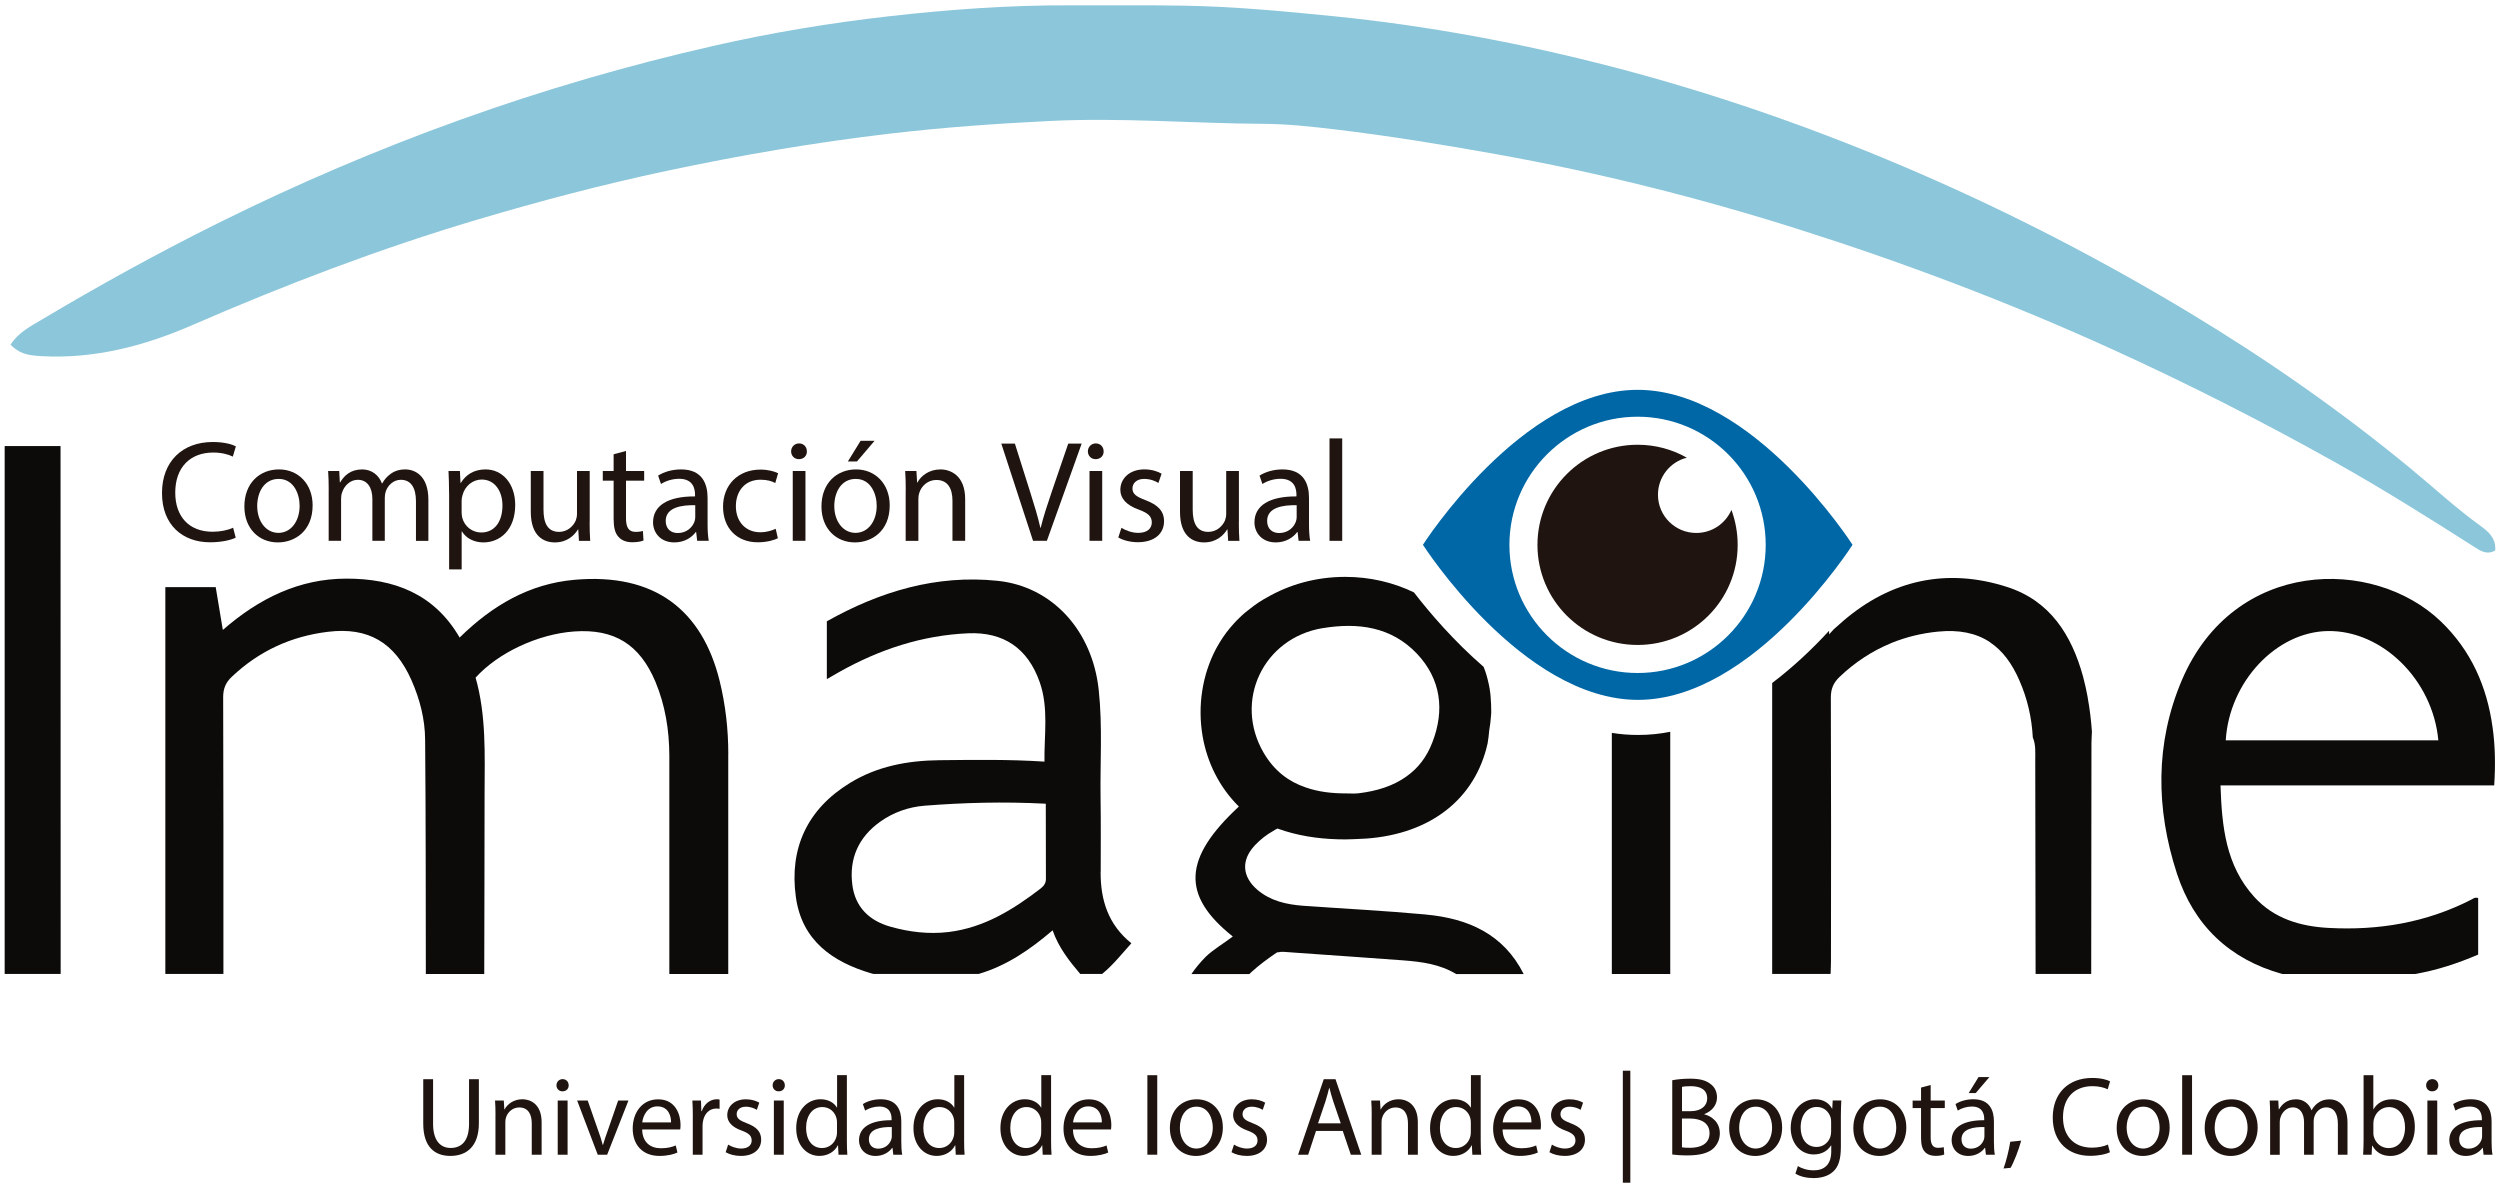
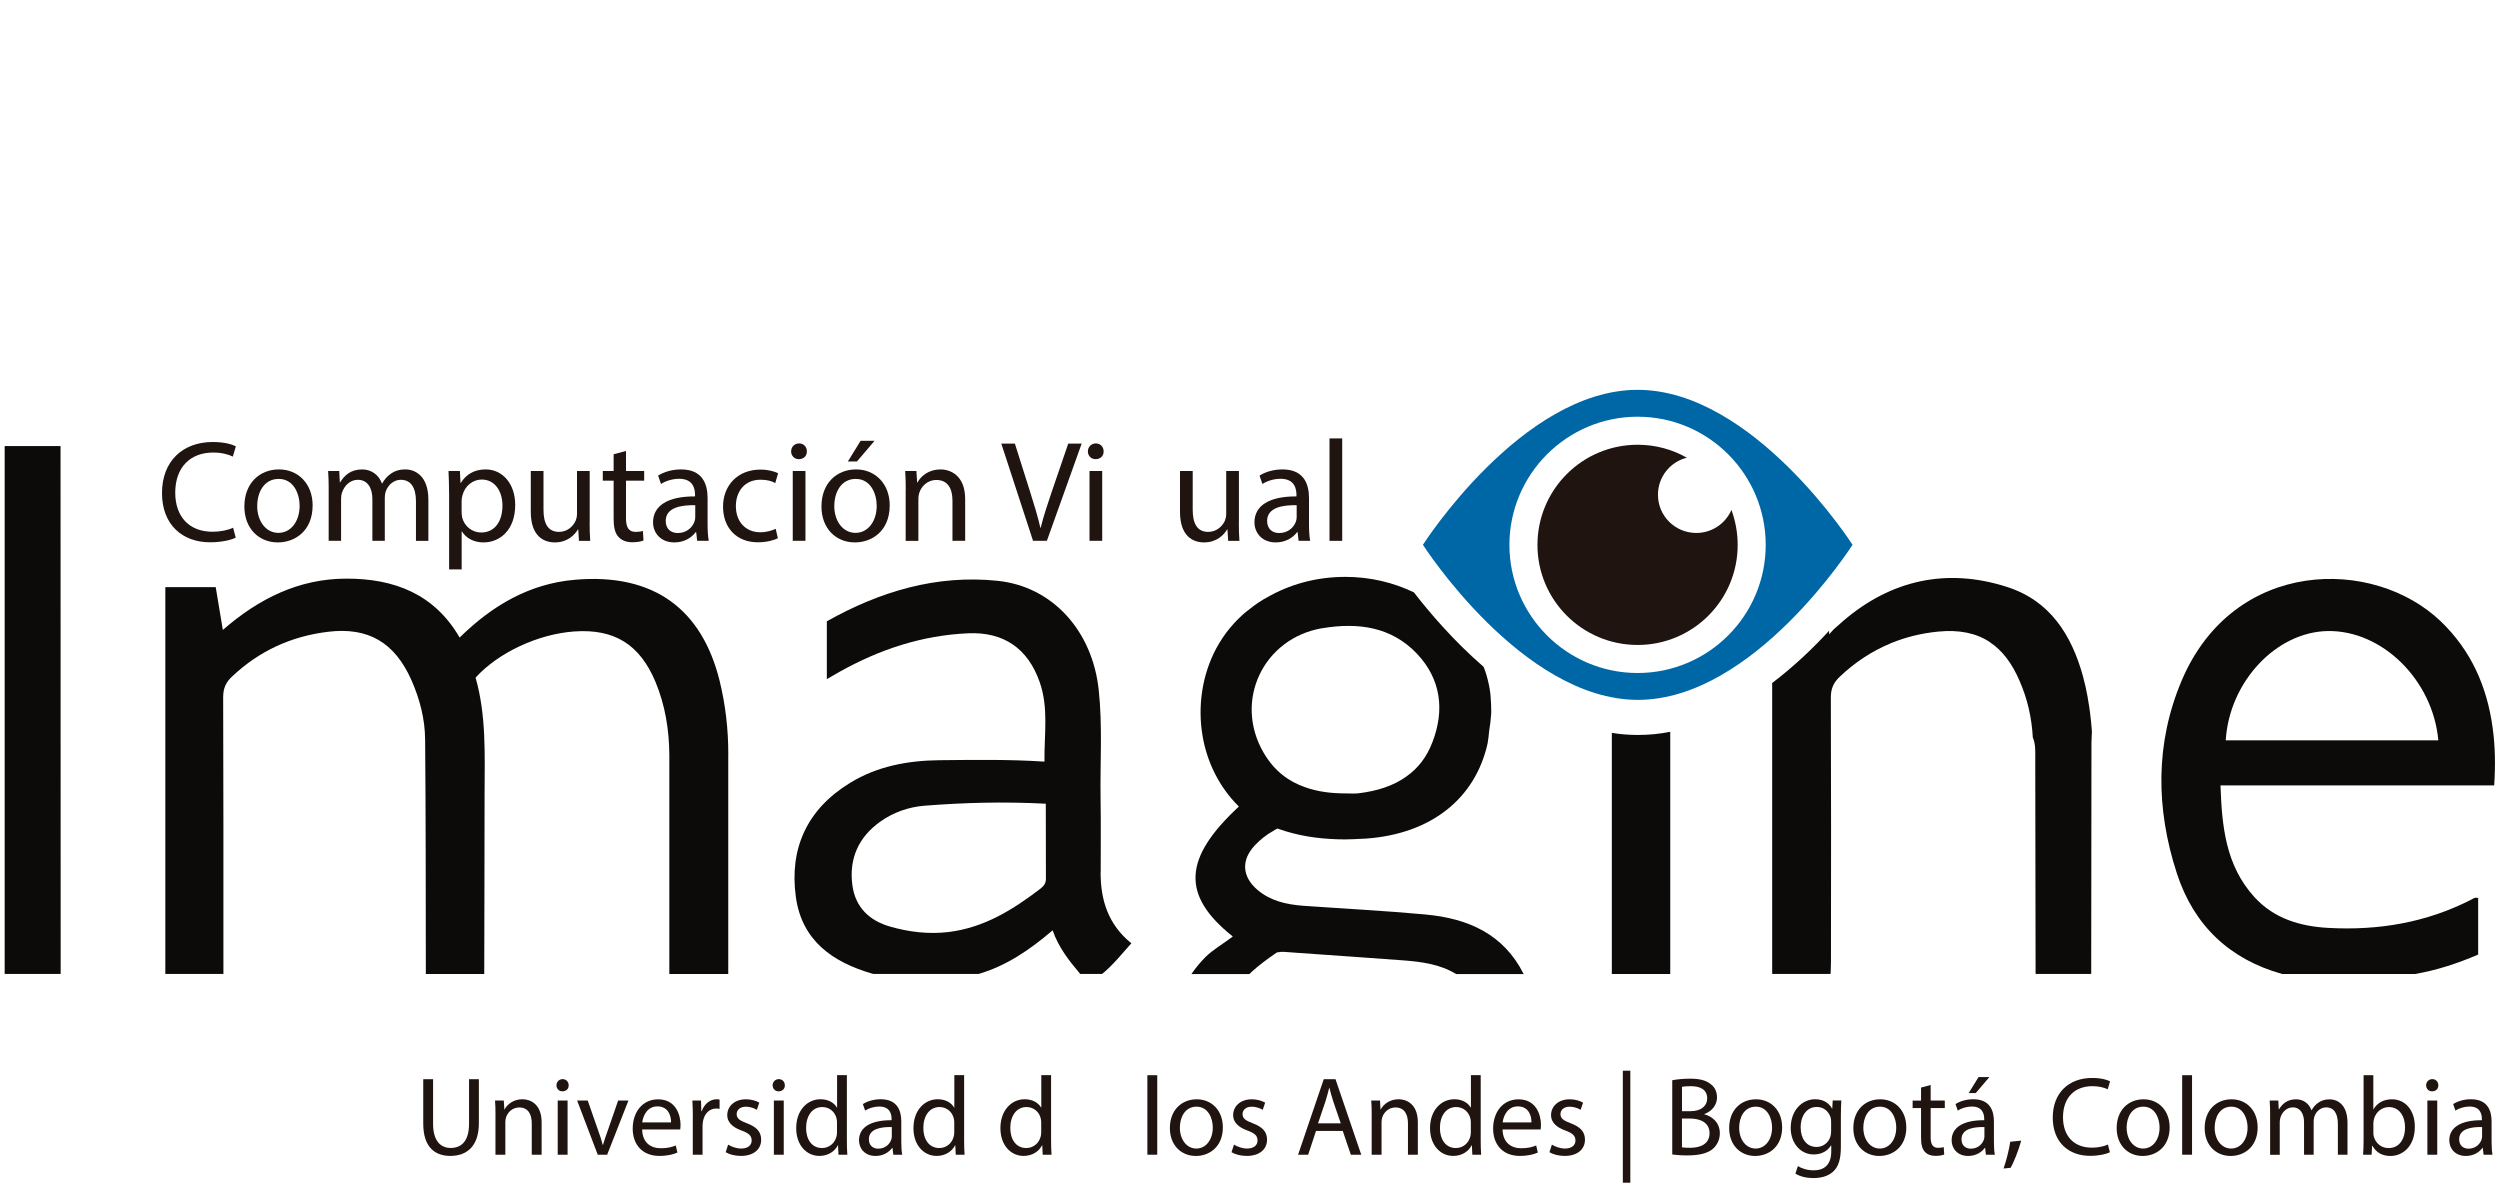
<svg xmlns="http://www.w3.org/2000/svg" id="Capa_2" data-name="Capa 2" viewBox="0 0 600 285.13">
  <defs>
    <style>
      .cls-1 {
        fill: #0067a6;
      }

      .cls-1, .cls-2, .cls-3, .cls-4 {
        stroke-width: 0px;
      }

      .cls-2 {
        fill: #1f140f;
      }

      .cls-3 {
        fill: #8bc6da;
      }

      .cls-4 {
        fill: #0c0b0a;
      }
    </style>
  </defs>
  <g id="LOGO">
    <g>
      <path class="cls-4" d="m598.22,174.57c-1.35-9.82-5.16-18.46-12.43-25.44-16.13-15.48-49.65-15.23-62.16,14.14-6.42,15.15-6.23,30.83-1.18,46.34,4.04,12.43,12.59,20.62,25.3,24.15h31.84c5.27-.9,10.32-2.58,15.17-4.66v-13.55c-.81-.31-1.23.17-1.71.39-10.77,5.5-22.24,7.41-34.19,6.76-6.76-.36-13.1-2.22-17.81-7.41-6.87-7.55-7.8-16.91-8.13-26.79h65.69c.31-4.85.25-9.42-.39-13.94Zm-64.04,3.11c.84-14.05,12.12-26.06,24.54-26.23,13.04-.17,25.16,11.75,26.48,26.23h-51.02Z" />
      <path class="cls-4" d="m502.06,175.64c-.03.9-.11,1.8-.11,2.66,0,18.48-.03,36.97-.06,55.45h-13.35v-.84c-.03-16.89-.06-33.8-.08-50.66,0-1.77.14-3.59-.59-5.27-.25-4.74-1.29-9.28-3.2-13.63-1.8-4.18-4.12-7.24-7.07-9.2l-.06-.06c-3.31-2.19-7.41-3-12.45-2.5-3.98.39-7.69,1.32-11.22,2.75-.03.03-.06.03-.11.06-4.46,1.85-8.56,4.52-12.26,8.05-1.49,1.43-2.1,2.86-2.1,4.96.08,21.04.06,42.07.03,63.14,0,.5,0,1.01-.03,1.51v.03c0,.53-.03,1.09-.06,1.65h-14.02v-69.82c5.22-3.96,9.82-8.36,13.66-12.54v.87c.31-.34.62-.7.93-1.01.03-.06.08-.08.11-.14.79-.7,1.6-1.43,2.41-2.13,11.42-9.76,24.77-12.76,39.24-8.11,10.35,3.31,15.51,11.53,18.26,21.51.45,1.66.81,3.34,1.12,5.02,0,.03.03.06,0,.08.5,2.69.81,5.41,1.01,8.13Z" />
      <path class="cls-4" d="m400.86,175.64v58.12h-14.02v-57.87c2.05.34,4.15.5,6.28.5,2.64,0,5.22-.25,7.74-.76Z" />
      <path class="cls-4" d="m342.18,219.48c-9.82-.9-19.66-1.4-29.48-2.1-3.98-.31-7.77-1.15-10.91-3.81-3.67-3.14-3.95-7.07-.73-10.57.06-.08.11-.14.2-.22,1.26-1.32,2.72-2.47,4.29-3.34.34-.22.67-.42,1.04-.59,4.74,1.71,9.56,2.44,14.47,2.58.59.03,1.18.03,1.8.03.7,0,1.37-.03,2.05-.06,1.01-.03,1.99-.08,2.97-.14,15.6-1.12,26.2-9.62,29.14-22.83.17-1.01.31-2.05.39-3.11.22-1.23.36-2.47.45-3.73.03-.39.06-.79.03-1.18,0-.45,0-.9-.03-1.35-.03-.62-.06-1.21-.11-1.8-.03-.5-.08-.98-.17-1.49-.03-.2-.06-.36-.08-.59-.03-.03-.03-.08-.03-.11-.08-.42-.14-.81-.25-1.23-.28-1.29-.65-2.55-1.15-3.79-7.18-6.23-12.96-12.99-16.72-17.87-4.91-2.38-10.52-3.73-16.49-3.73-6.98,0-13.46,1.82-18.93,5.02-.42.22-.84.45-1.23.73-.34.2-.7.42-1.04.67-.36.25-.73.5-1.09.79-.42.31-.87.65-1.26.98-.42.34-.84.67-1.23,1.04-.28.25-.56.53-.84.81-.34.34-.7.67-1.01,1.04-.34.36-.65.76-.98,1.12-1.29,1.51-2.38,3.2-3.34,4.94-3.37,6.31-4.54,13.88-3.28,21.12,1.07,6.17,3.93,12.15,8.7,16.86-13.38,12.4-13.86,21.32-1.46,31.19-2.13,1.63-4.88,3.25-6.54,4.91-1.29,1.32-2.44,2.69-3.39,4.1h13.91c.2-.2.39-.39.62-.59,1.54-1.4,3.48-2.89,5.83-4.49h.03c.06-.06.14-.08.2-.14h.28c.39-.11.81-.14,1.29-.11,1.29.08,2.55.2,3.84.28,8.27.59,16.61,1.15,24.88,1.77,4.43.34,8.81.93,12.65,3.28h16.21c-4.82-9.62-13.38-13.35-23.48-14.28Zm-24.74-68.72c8.47-1.4,16.47-.36,22.64,6.14,5.75,6.09,6.68,13.52,3.7,21.23-1.4,3.67-3.53,6.31-6.2,8.19,0,.03-.03.03-.03.03-3.2,2.3-7.12,3.51-11.5,4.04-.98.11-2.02.03-3.03.03-3.45,0-6.73-.39-9.71-1.46-4.04-1.37-7.46-3.93-9.99-8.22-7.35-12.48-.14-27.63,14.11-29.99Z" />
      <path class="cls-4" d="m264.17,209.3c0-5.83.06-11.7-.03-17.5-.14-8.75.5-17.5-.45-26.23-1.51-14.17-11.08-24.8-24.24-26.17-14.75-1.54-28.3,2.58-41.01,9.71v13.88c1.18-.67,2.1-1.21,3.03-1.74,9.62-5.39,19.83-8.78,30.91-9.26,8.53-.36,14.31,3.65,17.14,11.7,2.19,6.23,1.07,12.57,1.15,19.1-8.61-.56-16.89-.42-25.16-.34-7.6.08-14.98,1.43-21.54,5.47-10.21,6.26-14.59,15.65-12.96,27.4,1.46,10.43,8.78,15.57,18.26,18.34.08.03.2.06.36.08h25.27c6.62-1.94,12.26-5.78,17.73-10.46,1.43,4.12,3.98,7.35,6.62,10.46h5.27c2.61-2.13,4.71-4.8,7.01-7.35-5.61-4.52-7.41-10.43-7.38-17.11Zm-14.36,3.9c-6.65,5.1-13.6,9.45-22.19,10.49-4.74.56-9.4,0-13.94-1.29-5.05-1.43-8.44-4.68-9.12-10.04-.81-6.31,1.49-11.44,6.68-15.15,3.2-2.27,6.82-3.53,10.63-3.84,9.37-.73,18.77-1.01,29.12-.48,0,6.23,0,12.15.03,18.06,0,1.01-.5,1.68-1.21,2.24Z" />
      <path class="cls-4" d="m174.78,180.97v52.79h-14.14v-52.45c-.03-6.11-.98-12.03-3.34-17.7-3.79-8.98-9.87-12.73-19.49-12.06-8.64.62-18.2,5.05-23.67,11.08,2.58,9.03,2.19,18.48,2.16,27.88,0,14.42-.06,28.84-.08,43.25h-14.02c-.03-18.74,0-37.47-.17-56.21-.03-4.94-1.26-9.73-3.28-14.31-4.01-9.03-10.35-12.79-20.03-11.61-8.84,1.07-16.52,4.6-23.03,10.74-1.51,1.4-2.13,2.86-2.13,4.96.08,21.09.06,42.19.06,63.25v3.17h-13.94v-92.84h12.09c.53,3.2,1.07,6.45,1.71,10.27,8.7-7.57,18.29-12.29,29.62-12.31,11.42-.03,21.12,3.62,27.21,14.14,7.85-7.71,16.72-12.9,27.57-13.86,19.33-1.71,30.63,7.35,34.81,24.18,1.43,5.78,2.1,11.67,2.1,17.64Z" />
      <path class="cls-4" d="m14.56,233.75H1.12v-126.7h13.41c0,42.24.03,84.46.03,126.7Z" />
    </g>
-     <path class="cls-3" d="m2.51,82.75c1.89-2.95,4.75-4.39,7.41-5.98,13.86-8.26,27.99-16.05,42.44-23.23,37.95-18.85,77.56-33.15,118.88-42.53,13.82-3.14,27.81-5.48,41.92-7.08,14.46-1.64,28.94-2.71,43.5-2.65,9.16.04,18.32-.08,27.47.08,12.07.21,24.08,1.34,36.1,2.55,22.72,2.29,45.08,6.49,67.16,12.24,25.06,6.53,49.42,15.1,73.18,25.41,22.34,9.69,43.9,20.86,64.75,33.41,18.54,11.16,36.25,23.51,52.97,37.26,5.7,4.69,11.12,9.72,17.12,14.05,1.87,1.35,3.69,2.99,3.44,5.83-1.96,1.14-3.48.13-4.97-.82-11.05-7.05-22.14-14.01-33.58-20.42-17.51-9.8-35.38-18.87-53.66-27.18-24.49-11.13-49.6-20.63-75.24-28.75-23.78-7.53-47.93-13.57-72.5-17.97-12.75-2.28-25.52-4.36-38.37-5.9-5.76-.69-11.57-1.32-17.37-1.35-17.03-.1-34.06-1.53-51.09-.69-12.82.63-25.62,1.53-38.4,3.03-18.1,2.12-36.01,5.19-53.81,8.98-15.31,3.26-30.44,7.25-45.44,11.71-23.31,6.93-45.98,15.58-68.28,25.28-11.47,4.99-23.45,8.14-36.16,7.45-3.67-.2-5.33-.69-7.46-2.74Z" />
    <g>
      <path class="cls-2" d="m56.57,129.04c-1.11.55-3.32,1.11-6.16,1.11-6.58,0-11.53-4.16-11.53-11.81s4.95-12.26,12.19-12.26c2.91,0,4.74.62,5.54,1.04l-.73,2.46c-1.14-.56-2.77-.97-4.71-.97-5.47,0-9.11,3.5-9.11,9.63,0,5.71,3.29,9.38,8.97,9.38,1.84,0,3.7-.38,4.92-.97l.62,2.39Z" />
      <path class="cls-2" d="m75.03,121.28c0,6.2-4.29,8.9-8.35,8.9-4.54,0-8.03-3.33-8.03-8.62,0-5.61,3.67-8.9,8.31-8.9s8.07,3.5,8.07,8.62Zm-13.3.17c0,3.67,2.11,6.44,5.09,6.44s5.09-2.74,5.09-6.51c0-2.84-1.42-6.44-5.02-6.44s-5.16,3.32-5.16,6.51Z" />
      <path class="cls-2" d="m78.89,117.58c0-1.73-.04-3.15-.14-4.54h2.67l.14,2.7h.1c.94-1.59,2.49-3.08,5.26-3.08,2.28,0,4.02,1.38,4.74,3.36h.07c.52-.94,1.18-1.66,1.87-2.18,1-.76,2.11-1.18,3.7-1.18,2.22,0,5.51,1.45,5.51,7.27v9.87h-2.98v-9.49c0-3.22-1.18-5.16-3.64-5.16-1.73,0-3.08,1.28-3.6,2.77-.14.42-.24.97-.24,1.52v10.35h-2.98v-10.04c0-2.67-1.18-4.6-3.5-4.6-1.9,0-3.29,1.52-3.77,3.05-.17.45-.24.97-.24,1.49v10.11h-2.98v-12.22Z" />
      <path class="cls-2" d="m107.78,118.51c0-2.15-.07-3.88-.14-5.47h2.74l.14,2.87h.07c1.25-2.04,3.22-3.25,5.96-3.25,4.05,0,7.1,3.43,7.1,8.52,0,6.03-3.67,9-7.62,9-2.22,0-4.15-.97-5.16-2.63h-.07v9.11h-3.01v-18.14Zm3.01,4.47c0,.45.07.87.14,1.25.55,2.11,2.39,3.57,4.57,3.57,3.22,0,5.09-2.63,5.09-6.48,0-3.36-1.77-6.23-4.99-6.23-2.08,0-4.02,1.49-4.6,3.77-.1.38-.21.83-.21,1.25v2.88Z" />
      <path class="cls-2" d="m141.51,125.23c0,1.73.04,3.25.14,4.57h-2.7l-.17-2.74h-.07c-.8,1.35-2.56,3.12-5.54,3.12-2.63,0-5.78-1.45-5.78-7.34v-9.8h3.05v9.28c0,3.19.97,5.33,3.74,5.33,2.04,0,3.46-1.42,4.02-2.77.17-.45.28-1.01.28-1.56v-10.28h3.05v12.19Z" />
      <path class="cls-2" d="m150.24,108.23v4.81h4.36v2.32h-4.36v9.04c0,2.08.59,3.25,2.29,3.25.8,0,1.38-.1,1.77-.21l.14,2.28c-.59.24-1.52.42-2.7.42-1.42,0-2.56-.45-3.29-1.28-.87-.9-1.18-2.39-1.18-4.36v-9.14h-2.6v-2.32h2.6v-4.02l2.98-.79Z" />
      <path class="cls-2" d="m167.32,129.8l-.24-2.11h-.1c-.94,1.31-2.74,2.49-5.13,2.49-3.39,0-5.12-2.39-5.12-4.81,0-4.05,3.6-6.27,10.08-6.23v-.35c0-1.39-.38-3.88-3.81-3.88-1.56,0-3.19.48-4.36,1.25l-.69-2.01c1.38-.9,3.39-1.49,5.5-1.49,5.13,0,6.37,3.5,6.37,6.85v6.27c0,1.45.07,2.88.28,4.02h-2.77Zm-.45-8.55c-3.32-.07-7.1.52-7.1,3.77,0,1.97,1.31,2.91,2.87,2.91,2.18,0,3.57-1.38,4.05-2.8.1-.31.17-.66.17-.97v-2.91Z" />
      <path class="cls-2" d="m186.68,129.18c-.8.42-2.56.97-4.81.97-5.06,0-8.34-3.43-8.34-8.55s3.53-8.9,9-8.9c1.8,0,3.39.45,4.22.87l-.69,2.36c-.73-.42-1.87-.8-3.53-.8-3.84,0-5.92,2.84-5.92,6.34,0,3.88,2.49,6.27,5.82,6.27,1.73,0,2.87-.45,3.74-.83l.52,2.28Z" />
      <path class="cls-2" d="m193.65,108.33c.03,1.04-.73,1.87-1.94,1.87-1.07,0-1.84-.83-1.84-1.87s.8-1.91,1.91-1.91,1.87.83,1.87,1.91Zm-3.39,21.47v-16.76h3.05v16.76h-3.05Z" />
      <path class="cls-2" d="m213.53,121.28c0,6.2-4.29,8.9-8.35,8.9-4.54,0-8.03-3.33-8.03-8.62,0-5.61,3.67-8.9,8.31-8.9s8.07,3.5,8.07,8.62Zm-13.3.17c0,3.67,2.11,6.44,5.09,6.44s5.09-2.74,5.09-6.51c0-2.84-1.42-6.44-5.02-6.44s-5.16,3.32-5.16,6.51Zm9.66-15.65l-4.22,4.95h-2.18l3.05-4.95h3.36Z" />
      <path class="cls-2" d="m217.38,117.58c0-1.73-.04-3.15-.14-4.54h2.7l.17,2.77h.07c.83-1.59,2.77-3.15,5.54-3.15,2.32,0,5.92,1.38,5.92,7.13v10.01h-3.05v-9.66c0-2.7-1-4.95-3.88-4.95-2.01,0-3.57,1.42-4.09,3.12-.14.38-.21.9-.21,1.42v10.08h-3.05v-12.22Z" />
      <path class="cls-2" d="m247.93,129.8l-7.62-23.34h3.26l3.63,11.5c1,3.15,1.87,5.99,2.49,8.72h.07c.66-2.7,1.63-5.64,2.67-8.69l3.95-11.53h3.22l-8.35,23.34h-3.32Z" />
      <path class="cls-2" d="m264.87,108.33c.03,1.04-.73,1.87-1.94,1.87-1.07,0-1.84-.83-1.84-1.87s.8-1.91,1.91-1.91,1.87.83,1.87,1.91Zm-3.39,21.47v-16.76h3.05v16.76h-3.05Z" />
-       <path class="cls-2" d="m269.16,126.68c.9.59,2.49,1.21,4.02,1.21,2.22,0,3.25-1.11,3.25-2.5,0-1.45-.87-2.25-3.12-3.08-3.01-1.07-4.43-2.73-4.43-4.74,0-2.7,2.18-4.92,5.78-4.92,1.7,0,3.19.48,4.12,1.04l-.76,2.22c-.66-.42-1.87-.97-3.43-.97-1.8,0-2.8,1.04-2.8,2.28,0,1.39,1,2.01,3.18,2.84,2.91,1.11,4.4,2.56,4.4,5.05,0,2.94-2.28,5.02-6.27,5.02-1.84,0-3.53-.45-4.71-1.14l.76-2.32Z" />
      <path class="cls-2" d="m297.32,125.23c0,1.73.04,3.25.14,4.57h-2.7l-.17-2.74h-.07c-.8,1.35-2.56,3.12-5.54,3.12-2.63,0-5.78-1.45-5.78-7.34v-9.8h3.05v9.28c0,3.19.97,5.33,3.74,5.33,2.04,0,3.46-1.42,4.02-2.77.17-.45.28-1.01.28-1.56v-10.28h3.05v12.19Z" />
      <path class="cls-2" d="m311.66,129.8l-.24-2.11h-.1c-.94,1.31-2.74,2.49-5.13,2.49-3.39,0-5.12-2.39-5.12-4.81,0-4.05,3.6-6.27,10.08-6.23v-.35c0-1.39-.38-3.88-3.81-3.88-1.56,0-3.19.48-4.36,1.25l-.69-2.01c1.38-.9,3.39-1.49,5.5-1.49,5.13,0,6.37,3.5,6.37,6.85v6.27c0,1.45.07,2.88.28,4.02h-2.77Zm-.45-8.55c-3.32-.07-7.1.52-7.1,3.77,0,1.97,1.31,2.91,2.87,2.91,2.18,0,3.57-1.38,4.05-2.8.1-.31.17-.66.17-.97v-2.91Z" />
      <path class="cls-2" d="m319.08,105.22h3.05v24.58h-3.05v-24.58Z" />
    </g>
    <g>
      <path class="cls-2" d="m103.94,259.01v10.72c0,4.06,1.8,5.78,4.22,5.78,2.69,0,4.41-1.78,4.41-5.78v-10.72h2.36v10.56c0,5.57-2.93,7.85-6.85,7.85-3.71,0-6.5-2.12-6.5-7.74v-10.67h2.37Z" />
      <path class="cls-2" d="m118.92,267.64c0-1.34-.03-2.45-.11-3.52h2.1l.13,2.15h.05c.65-1.24,2.15-2.45,4.3-2.45,1.8,0,4.6,1.07,4.6,5.54v7.77h-2.37v-7.5c0-2.1-.78-3.84-3.01-3.84-1.56,0-2.77,1.1-3.17,2.42-.11.3-.16.7-.16,1.1v7.82h-2.37v-9.49Z" />
      <path class="cls-2" d="m136.48,260.47c.03.81-.56,1.45-1.51,1.45-.83,0-1.42-.65-1.42-1.45s.62-1.48,1.48-1.48,1.45.65,1.45,1.48Zm-2.63,16.67v-13.01h2.37v13.01h-2.37Z" />
      <path class="cls-2" d="m141.05,264.12l2.55,7.31c.43,1.18.78,2.26,1.05,3.33h.08c.3-1.07.67-2.15,1.1-3.33l2.53-7.31h2.47l-5.11,13.01h-2.26l-4.95-13.01h2.53Z" />
      <path class="cls-2" d="m154.12,271.06c.05,3.2,2.1,4.52,4.46,4.52,1.69,0,2.71-.3,3.6-.67l.4,1.7c-.83.38-2.26.81-4.33.81-4.01,0-6.4-2.64-6.4-6.56s2.31-7.02,6.1-7.02c4.25,0,5.38,3.74,5.38,6.13,0,.48-.05.86-.08,1.1h-9.14Zm6.93-1.69c.03-1.51-.62-3.84-3.28-3.84-2.39,0-3.44,2.2-3.63,3.84h6.91Z" />
      <path class="cls-2" d="m166.28,268.18c0-1.53-.03-2.85-.11-4.06h2.07l.08,2.55h.11c.59-1.75,2.02-2.85,3.6-2.85.27,0,.46.02.67.08v2.23c-.24-.05-.48-.08-.81-.08-1.67,0-2.85,1.26-3.17,3.04-.05.32-.11.7-.11,1.1v6.94h-2.34v-8.95Z" />
      <path class="cls-2" d="m174.75,274.71c.7.45,1.94.94,3.12.94,1.72,0,2.53-.86,2.53-1.93,0-1.13-.67-1.75-2.42-2.39-2.34-.83-3.44-2.12-3.44-3.68,0-2.1,1.69-3.82,4.49-3.82,1.32,0,2.47.38,3.2.81l-.59,1.72c-.51-.32-1.45-.75-2.66-.75-1.4,0-2.18.81-2.18,1.78,0,1.07.78,1.56,2.47,2.2,2.26.86,3.41,1.99,3.41,3.93,0,2.28-1.77,3.9-4.86,3.9-1.42,0-2.74-.35-3.66-.89l.59-1.8Z" />
      <path class="cls-2" d="m188.36,260.47c.03.81-.56,1.45-1.51,1.45-.83,0-1.42-.65-1.42-1.45s.62-1.48,1.48-1.48,1.45.65,1.45,1.48Zm-2.63,16.67v-13.01h2.37v13.01h-2.37Z" />
      <path class="cls-2" d="m203.25,258.05v15.72c0,1.16.03,2.47.11,3.36h-2.12l-.11-2.26h-.05c-.73,1.45-2.31,2.55-4.43,2.55-3.14,0-5.56-2.66-5.56-6.61-.03-4.33,2.66-6.99,5.83-6.99,1.99,0,3.33.94,3.93,1.99h.05v-7.77h2.37Zm-2.37,11.37c0-.3-.03-.7-.11-.99-.35-1.51-1.64-2.74-3.41-2.74-2.45,0-3.9,2.15-3.9,5.03,0,2.63,1.29,4.81,3.84,4.81,1.59,0,3.04-1.05,3.47-2.82.08-.32.11-.65.11-1.02v-2.26Z" />
      <path class="cls-2" d="m214.39,277.13l-.19-1.64h-.08c-.73,1.02-2.12,1.94-3.98,1.94-2.63,0-3.98-1.85-3.98-3.74,0-3.14,2.8-4.86,7.82-4.84v-.27c0-1.07-.3-3.01-2.96-3.01-1.21,0-2.47.38-3.39.97l-.54-1.56c1.08-.7,2.63-1.16,4.27-1.16,3.98,0,4.95,2.71,4.95,5.32v4.87c0,1.13.05,2.23.22,3.12h-2.15Zm-.35-6.64c-2.58-.05-5.51.4-5.51,2.93,0,1.53,1.02,2.26,2.23,2.26,1.69,0,2.77-1.08,3.14-2.18.08-.24.13-.51.13-.75v-2.26Z" />
      <path class="cls-2" d="m231.39,258.05v15.72c0,1.16.03,2.47.11,3.36h-2.12l-.11-2.26h-.05c-.73,1.45-2.31,2.55-4.43,2.55-3.14,0-5.56-2.66-5.56-6.61-.03-4.33,2.66-6.99,5.83-6.99,1.99,0,3.33.94,3.93,1.99h.05v-7.77h2.37Zm-2.37,11.37c0-.3-.03-.7-.11-.99-.35-1.51-1.64-2.74-3.41-2.74-2.45,0-3.9,2.15-3.9,5.03,0,2.63,1.29,4.81,3.84,4.81,1.59,0,3.04-1.05,3.47-2.82.08-.32.11-.65.11-1.02v-2.26Z" />
      <path class="cls-2" d="m252.26,258.05v15.72c0,1.16.03,2.47.11,3.36h-2.12l-.11-2.26h-.05c-.73,1.45-2.31,2.55-4.43,2.55-3.14,0-5.56-2.66-5.56-6.61-.03-4.33,2.66-6.99,5.83-6.99,1.99,0,3.33.94,3.93,1.99h.05v-7.77h2.37Zm-2.37,11.37c0-.3-.03-.7-.11-.99-.35-1.51-1.64-2.74-3.41-2.74-2.45,0-3.9,2.15-3.9,5.03,0,2.63,1.29,4.81,3.84,4.81,1.59,0,3.04-1.05,3.47-2.82.08-.32.11-.65.11-1.02v-2.26Z" />
-       <path class="cls-2" d="m257.51,271.06c.05,3.2,2.1,4.52,4.46,4.52,1.69,0,2.71-.3,3.6-.67l.4,1.7c-.83.38-2.26.81-4.33.81-4.01,0-6.4-2.64-6.4-6.56s2.31-7.02,6.1-7.02c4.25,0,5.38,3.74,5.38,6.13,0,.48-.05.86-.08,1.1h-9.14Zm6.93-1.69c.03-1.51-.62-3.84-3.28-3.84-2.39,0-3.44,2.2-3.63,3.84h6.91Z" />
      <path class="cls-2" d="m275.37,258.05h2.37v19.08h-2.37v-19.08Z" />
      <path class="cls-2" d="m293.49,270.52c0,4.81-3.33,6.91-6.48,6.91-3.52,0-6.24-2.58-6.24-6.69,0-4.35,2.85-6.91,6.45-6.91s6.26,2.71,6.26,6.69Zm-10.32.13c0,2.85,1.64,5,3.95,5s3.95-2.12,3.95-5.05c0-2.2-1.1-5-3.9-5s-4,2.58-4,5.05Z" />
      <path class="cls-2" d="m296.16,274.71c.7.45,1.94.94,3.12.94,1.72,0,2.53-.86,2.53-1.93,0-1.13-.67-1.75-2.42-2.39-2.34-.83-3.44-2.12-3.44-3.68,0-2.1,1.69-3.82,4.49-3.82,1.32,0,2.47.38,3.2.81l-.59,1.72c-.51-.32-1.45-.75-2.66-.75-1.4,0-2.18.81-2.18,1.78,0,1.07.78,1.56,2.47,2.2,2.26.86,3.41,1.99,3.41,3.93,0,2.28-1.78,3.9-4.87,3.9-1.42,0-2.74-.35-3.66-.89l.59-1.8Z" />
      <path class="cls-2" d="m315.84,271.43l-1.88,5.7h-2.42l6.16-18.12h2.82l6.18,18.12h-2.5l-1.94-5.7h-6.42Zm5.94-1.83l-1.78-5.21c-.4-1.18-.67-2.26-.94-3.31h-.05c-.27,1.07-.56,2.18-.91,3.28l-1.77,5.24h5.46Z" />
      <path class="cls-2" d="m329.21,267.64c0-1.34-.03-2.45-.11-3.52h2.1l.13,2.15h.05c.65-1.24,2.15-2.45,4.3-2.45,1.8,0,4.6,1.07,4.6,5.54v7.77h-2.37v-7.5c0-2.1-.78-3.84-3.01-3.84-1.56,0-2.77,1.1-3.17,2.42-.11.3-.16.7-.16,1.1v7.82h-2.37v-9.49Z" />
      <path class="cls-2" d="m355.37,258.05v15.72c0,1.16.03,2.47.11,3.36h-2.12l-.11-2.26h-.05c-.73,1.45-2.31,2.55-4.43,2.55-3.14,0-5.56-2.66-5.56-6.61-.03-4.33,2.66-6.99,5.83-6.99,1.99,0,3.33.94,3.93,1.99h.05v-7.77h2.37Zm-2.37,11.37c0-.3-.03-.7-.11-.99-.35-1.51-1.64-2.74-3.41-2.74-2.45,0-3.9,2.15-3.9,5.03,0,2.63,1.29,4.81,3.84,4.81,1.59,0,3.04-1.05,3.47-2.82.08-.32.11-.65.11-1.02v-2.26Z" />
      <path class="cls-2" d="m360.62,271.06c.05,3.2,2.1,4.52,4.46,4.52,1.69,0,2.71-.3,3.6-.67l.4,1.7c-.83.38-2.26.81-4.33.81-4.01,0-6.4-2.64-6.4-6.56s2.31-7.02,6.1-7.02c4.25,0,5.38,3.74,5.38,6.13,0,.48-.05.86-.08,1.1h-9.14Zm6.93-1.69c.03-1.51-.62-3.84-3.28-3.84-2.39,0-3.44,2.2-3.63,3.84h6.91Z" />
      <path class="cls-2" d="m372.46,274.71c.7.45,1.94.94,3.12.94,1.72,0,2.53-.86,2.53-1.93,0-1.13-.67-1.75-2.42-2.39-2.34-.83-3.44-2.12-3.44-3.68,0-2.1,1.69-3.82,4.49-3.82,1.32,0,2.47.38,3.2.81l-.59,1.72c-.51-.32-1.45-.75-2.66-.75-1.4,0-2.18.81-2.18,1.78,0,1.07.78,1.56,2.47,2.2,2.26.86,3.41,1.99,3.41,3.93,0,2.28-1.78,3.9-4.87,3.9-1.42,0-2.74-.35-3.66-.89l.59-1.8Z" />
      <path class="cls-2" d="m391.28,256.97v26.88h-1.8v-26.88h1.8Z" />
      <path class="cls-2" d="m401.34,259.26c1.02-.21,2.64-.38,4.27-.38,2.34,0,3.84.4,4.97,1.32.94.7,1.5,1.78,1.5,3.2,0,1.74-1.15,3.28-3.06,3.98v.05c1.72.43,3.74,1.86,3.74,4.54,0,1.56-.62,2.74-1.53,3.63-1.26,1.16-3.3,1.7-6.26,1.7-1.61,0-2.85-.11-3.63-.22v-17.82Zm2.34,7.42h2.12c2.47,0,3.93-1.29,3.93-3.04,0-2.12-1.61-2.96-3.98-2.96-1.08,0-1.69.08-2.07.16v5.83Zm0,8.68c.46.08,1.13.11,1.96.11,2.42,0,4.65-.88,4.65-3.52,0-2.47-2.12-3.5-4.68-3.5h-1.94v6.91Z" />
      <path class="cls-2" d="m427.72,270.52c0,4.81-3.33,6.91-6.48,6.91-3.52,0-6.24-2.58-6.24-6.69,0-4.35,2.85-6.91,6.45-6.91s6.26,2.71,6.26,6.69Zm-10.32.13c0,2.85,1.64,5,3.95,5s3.95-2.12,3.95-5.05c0-2.2-1.1-5-3.9-5s-4,2.58-4,5.05Z" />
      <path class="cls-2" d="m441.92,264.12c-.05.94-.11,1.99-.11,3.57v7.55c0,2.98-.59,4.81-1.85,5.94-1.26,1.18-3.09,1.56-4.73,1.56s-3.28-.38-4.33-1.08l.59-1.8c.86.54,2.2,1.02,3.82,1.02,2.42,0,4.19-1.27,4.19-4.54v-1.45h-.05c-.73,1.21-2.12,2.18-4.14,2.18-3.23,0-5.54-2.74-5.54-6.34,0-4.41,2.88-6.91,5.86-6.91,2.26,0,3.49,1.18,4.06,2.26h.05l.11-1.96h2.07Zm-2.45,5.13c0-.4-.03-.75-.13-1.08-.43-1.37-1.59-2.5-3.31-2.5-2.26,0-3.87,1.91-3.87,4.92,0,2.56,1.29,4.68,3.84,4.68,1.45,0,2.77-.91,3.28-2.42.13-.41.19-.86.19-1.27v-2.34Z" />
      <path class="cls-2" d="m457.52,270.52c0,4.81-3.33,6.91-6.48,6.91-3.52,0-6.24-2.58-6.24-6.69,0-4.35,2.85-6.91,6.45-6.91s6.26,2.71,6.26,6.69Zm-10.32.13c0,2.85,1.64,5,3.95,5s3.95-2.12,3.95-5.05c0-2.2-1.1-5-3.9-5s-4,2.58-4,5.05Z" />
      <path class="cls-2" d="m463.36,260.39v3.74h3.39v1.8h-3.39v7.02c0,1.61.46,2.53,1.77,2.53.62,0,1.08-.08,1.37-.16l.11,1.77c-.46.19-1.18.32-2.1.32-1.1,0-1.99-.35-2.55-.99-.67-.7-.91-1.85-.91-3.39v-7.09h-2.02v-1.8h2.02v-3.12l2.31-.62Z" />
      <path class="cls-2" d="m476.62,277.13l-.19-1.64h-.08c-.73,1.02-2.12,1.94-3.98,1.94-2.63,0-3.98-1.85-3.98-3.74,0-3.14,2.8-4.86,7.82-4.84v-.27c0-1.07-.3-3.01-2.96-3.01-1.21,0-2.47.38-3.39.97l-.54-1.56c1.08-.7,2.63-1.16,4.27-1.16,3.98,0,4.95,2.71,4.95,5.32v4.87c0,1.13.05,2.23.22,3.12h-2.15Zm-.35-6.64c-2.58-.05-5.51.4-5.51,2.93,0,1.53,1.02,2.26,2.23,2.26,1.69,0,2.77-1.08,3.14-2.18.08-.24.13-.51.13-.75v-2.26Zm1.18-11.99l-3.28,3.84h-1.69l2.37-3.84h2.61Z" />
      <path class="cls-2" d="m480.85,280.44c.59-1.59,1.32-4.46,1.61-6.42l2.63-.27c-.62,2.28-1.8,5.27-2.55,6.53l-1.69.16Z" />
      <path class="cls-2" d="m506.39,276.54c-.86.43-2.58.86-4.78.86-5.11,0-8.95-3.23-8.95-9.17s3.84-9.52,9.46-9.52c2.26,0,3.68.48,4.3.81l-.57,1.91c-.89-.43-2.15-.75-3.66-.75-4.25,0-7.07,2.71-7.07,7.47,0,4.43,2.55,7.29,6.96,7.29,1.42,0,2.88-.3,3.82-.75l.48,1.85Z" />
      <path class="cls-2" d="m520.72,270.52c0,4.81-3.33,6.91-6.48,6.91-3.52,0-6.24-2.58-6.24-6.69,0-4.35,2.85-6.91,6.45-6.91s6.26,2.71,6.26,6.69Zm-10.32.13c0,2.85,1.64,5,3.95,5s3.95-2.12,3.95-5.05c0-2.2-1.1-5-3.9-5s-4.01,2.58-4.01,5.05Z" />
      <path class="cls-2" d="m523.72,258.05h2.37v19.08h-2.37v-19.08Z" />
      <path class="cls-2" d="m541.84,270.52c0,4.81-3.33,6.91-6.48,6.91-3.52,0-6.24-2.58-6.24-6.69,0-4.35,2.85-6.91,6.45-6.91s6.26,2.71,6.26,6.69Zm-10.32.13c0,2.85,1.64,5,3.95,5s3.95-2.12,3.95-5.05c0-2.2-1.1-5-3.9-5s-4,2.58-4,5.05Z" />
      <path class="cls-2" d="m544.83,267.64c0-1.34-.03-2.45-.11-3.52h2.07l.11,2.1h.08c.72-1.24,1.94-2.39,4.09-2.39,1.77,0,3.12,1.07,3.68,2.61h.05c.4-.73.91-1.29,1.45-1.69.78-.59,1.64-.91,2.88-.91,1.72,0,4.27,1.13,4.27,5.64v7.66h-2.31v-7.37c0-2.5-.91-4-2.82-4-1.34,0-2.39.99-2.8,2.15-.11.32-.19.75-.19,1.18v8.04h-2.31v-7.8c0-2.07-.91-3.57-2.71-3.57-1.48,0-2.55,1.18-2.93,2.37-.13.35-.19.75-.19,1.16v7.85h-2.31v-9.49Z" />
      <path class="cls-2" d="m567.15,277.13c.05-.89.11-2.21.11-3.36v-15.72h2.34v8.17h.05c.83-1.45,2.34-2.39,4.43-2.39,3.23,0,5.51,2.69,5.48,6.64,0,4.65-2.93,6.96-5.83,6.96-1.88,0-3.39-.73-4.35-2.45h-.08l-.11,2.15h-2.04Zm2.45-5.22c0,.3.05.59.11.86.46,1.64,1.83,2.77,3.55,2.77,2.47,0,3.95-2.02,3.95-5,0-2.61-1.34-4.84-3.87-4.84-1.61,0-3.12,1.1-3.6,2.9-.05.27-.13.59-.13.97v2.34Z" />
      <path class="cls-2" d="m585.2,260.47c.03.81-.56,1.45-1.51,1.45-.83,0-1.42-.65-1.42-1.45s.62-1.48,1.48-1.48,1.45.65,1.45,1.48Zm-2.63,16.67v-13.01h2.37v13.01h-2.37Z" />
      <path class="cls-2" d="m596.06,277.13l-.19-1.64h-.08c-.73,1.02-2.12,1.94-3.98,1.94-2.63,0-3.98-1.85-3.98-3.74,0-3.14,2.8-4.86,7.82-4.84v-.27c0-1.07-.3-3.01-2.96-3.01-1.21,0-2.47.38-3.39.97l-.54-1.56c1.08-.7,2.63-1.16,4.27-1.16,3.98,0,4.95,2.71,4.95,5.32v4.87c0,1.13.05,2.23.22,3.12h-2.15Zm-.35-6.64c-2.58-.05-5.51.4-5.51,2.93,0,1.53,1.02,2.26,2.23,2.26,1.69,0,2.77-1.08,3.14-2.18.08-.24.13-.51.13-.75v-2.26Z" />
    </g>
    <path class="cls-1" d="m393.03,93.56c-27.8,0-51.53,37.19-51.53,37.19,0,0,23.81,37.22,51.61,37.22s51.5-37.22,51.5-37.22c0,0-23.81-37.19-51.58-37.19Zm0,67.96c-16.97,0-30.77-13.8-30.77-30.74s13.8-30.77,30.77-30.77,30.74,13.8,30.74,30.77-13.8,30.74-30.74,30.74Z" />
    <path class="cls-2" d="m417.04,130.78c0,13.27-10.74,24.01-24.01,24.01s-24.04-10.74-24.04-24.01,10.74-24.04,24.04-24.04c4.29,0,8.33,1.12,11.81,3.11-3.98.98-6.93,4.6-6.93,8.89,0,5.08,4.12,9.17,9.2,9.17,3.79,0,7.01-2.27,8.44-5.53.95,2.61,1.49,5.44,1.49,8.39Z" />
  </g>
</svg>